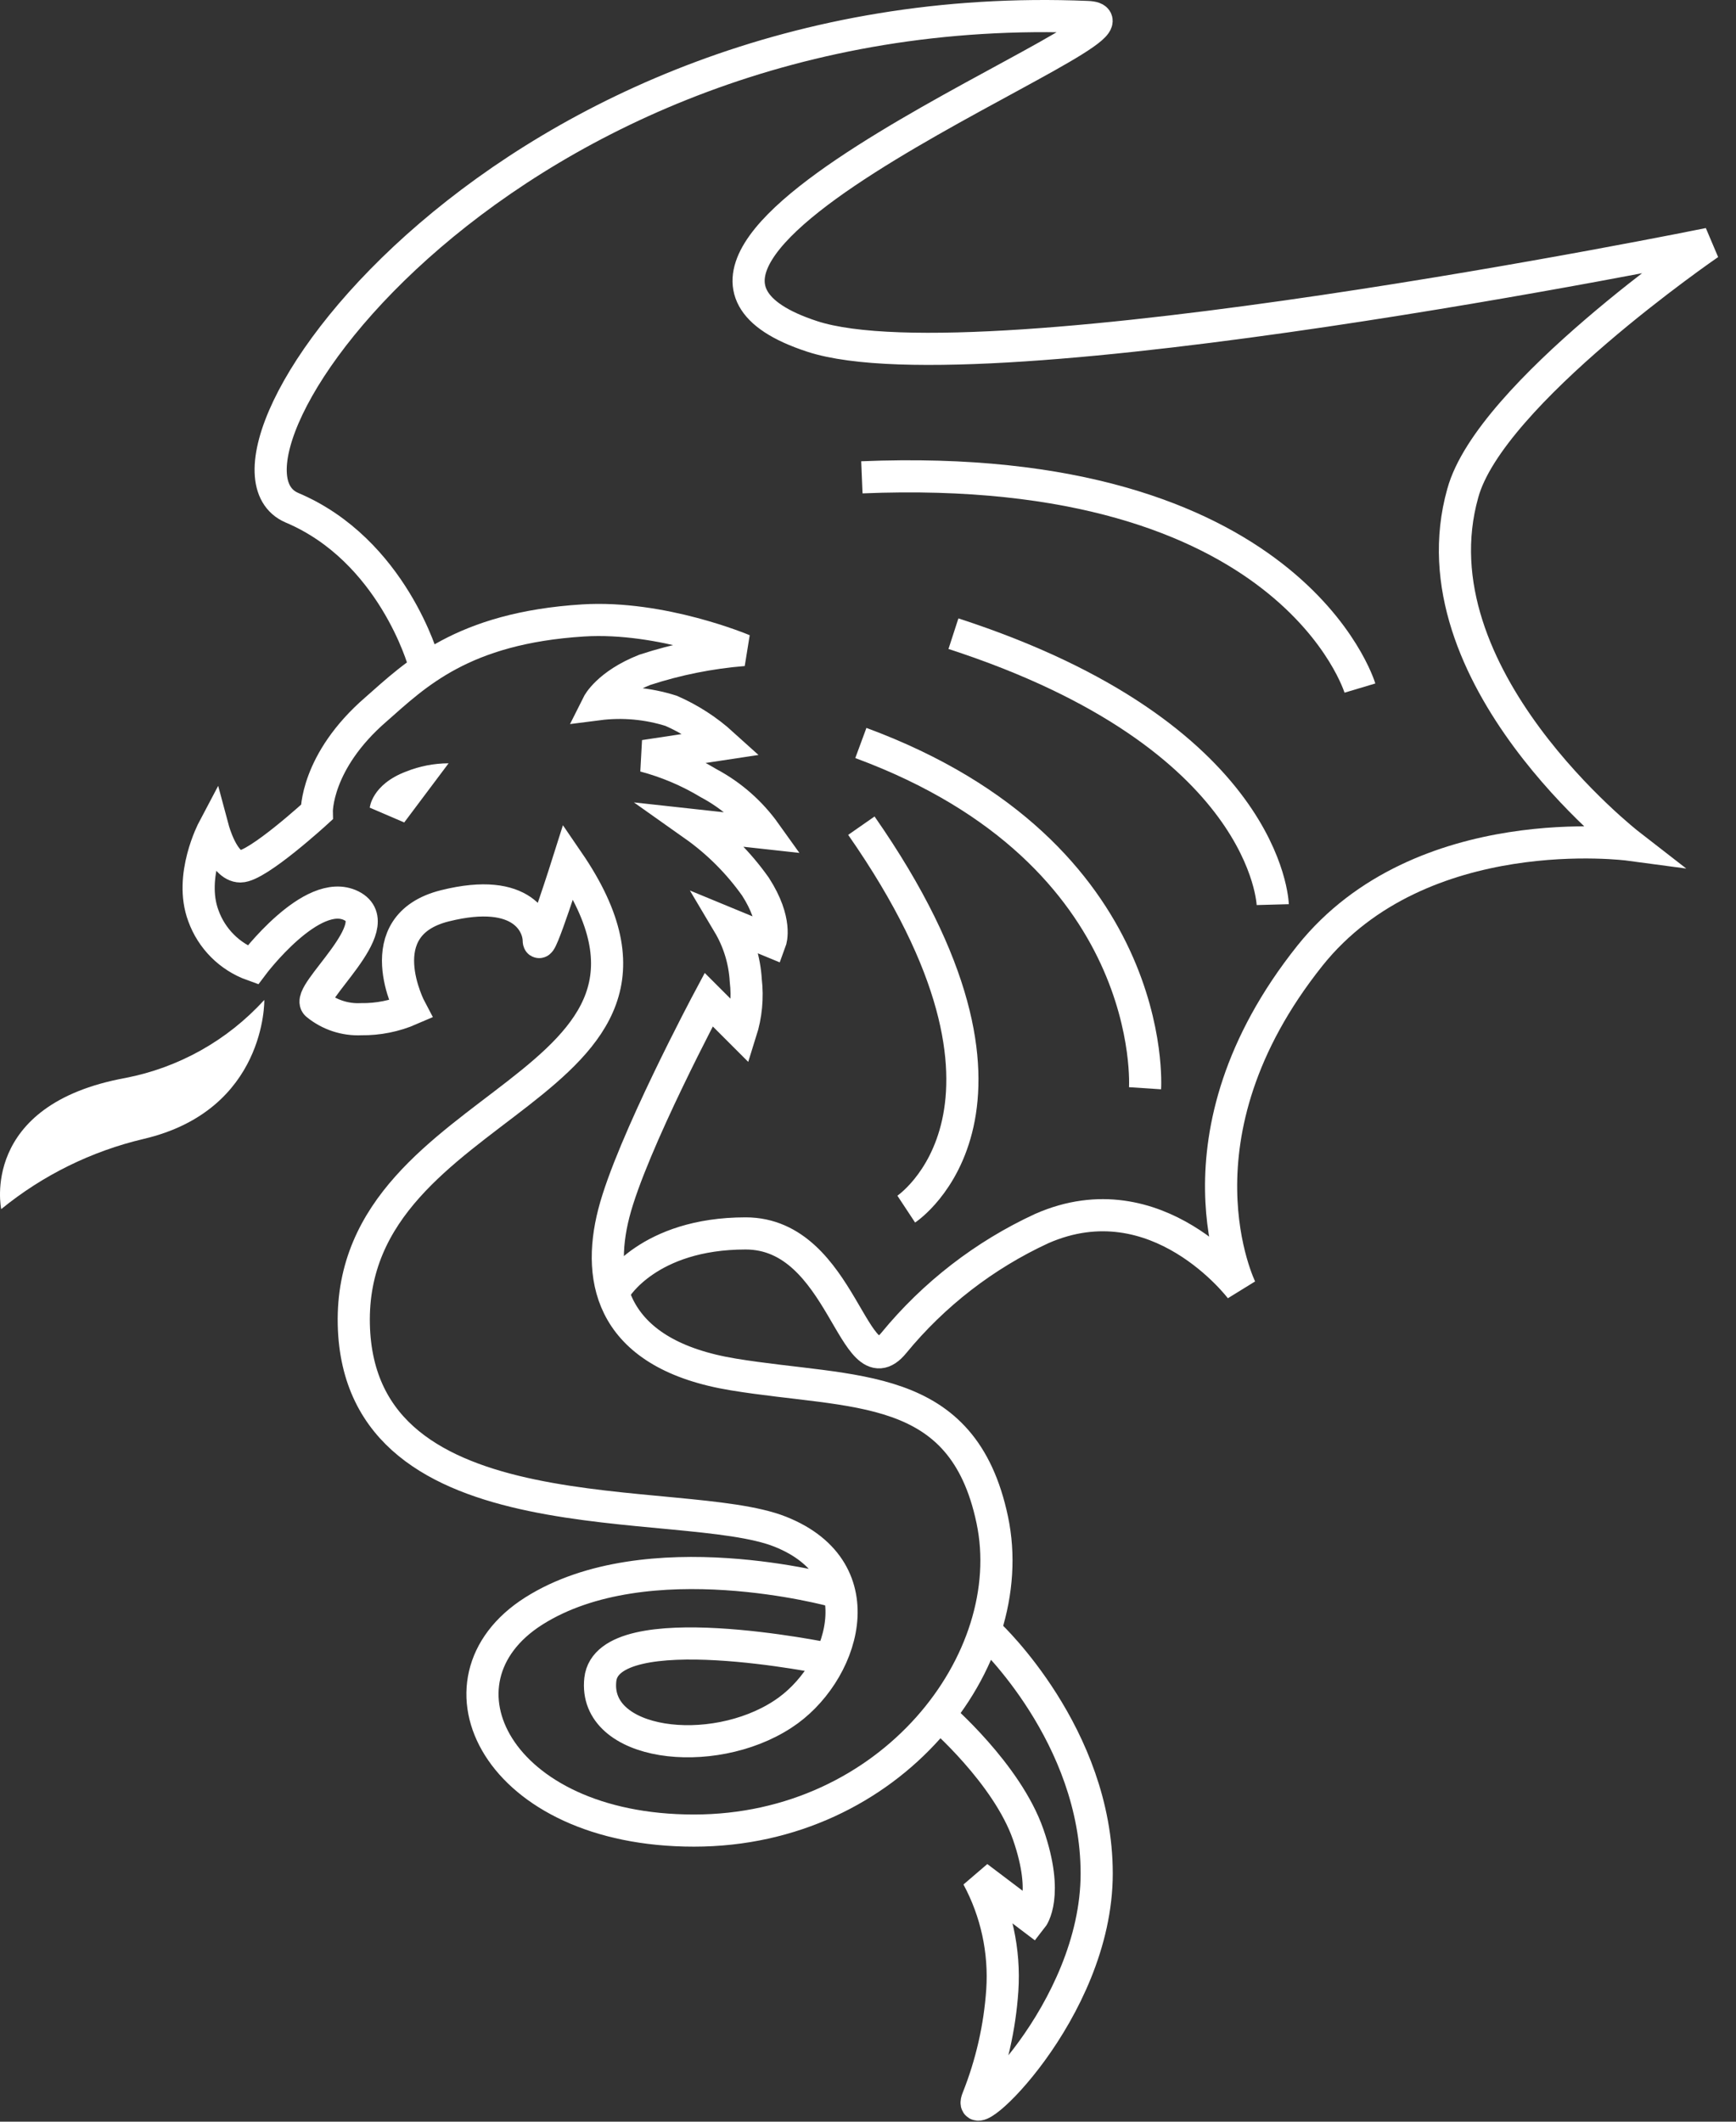
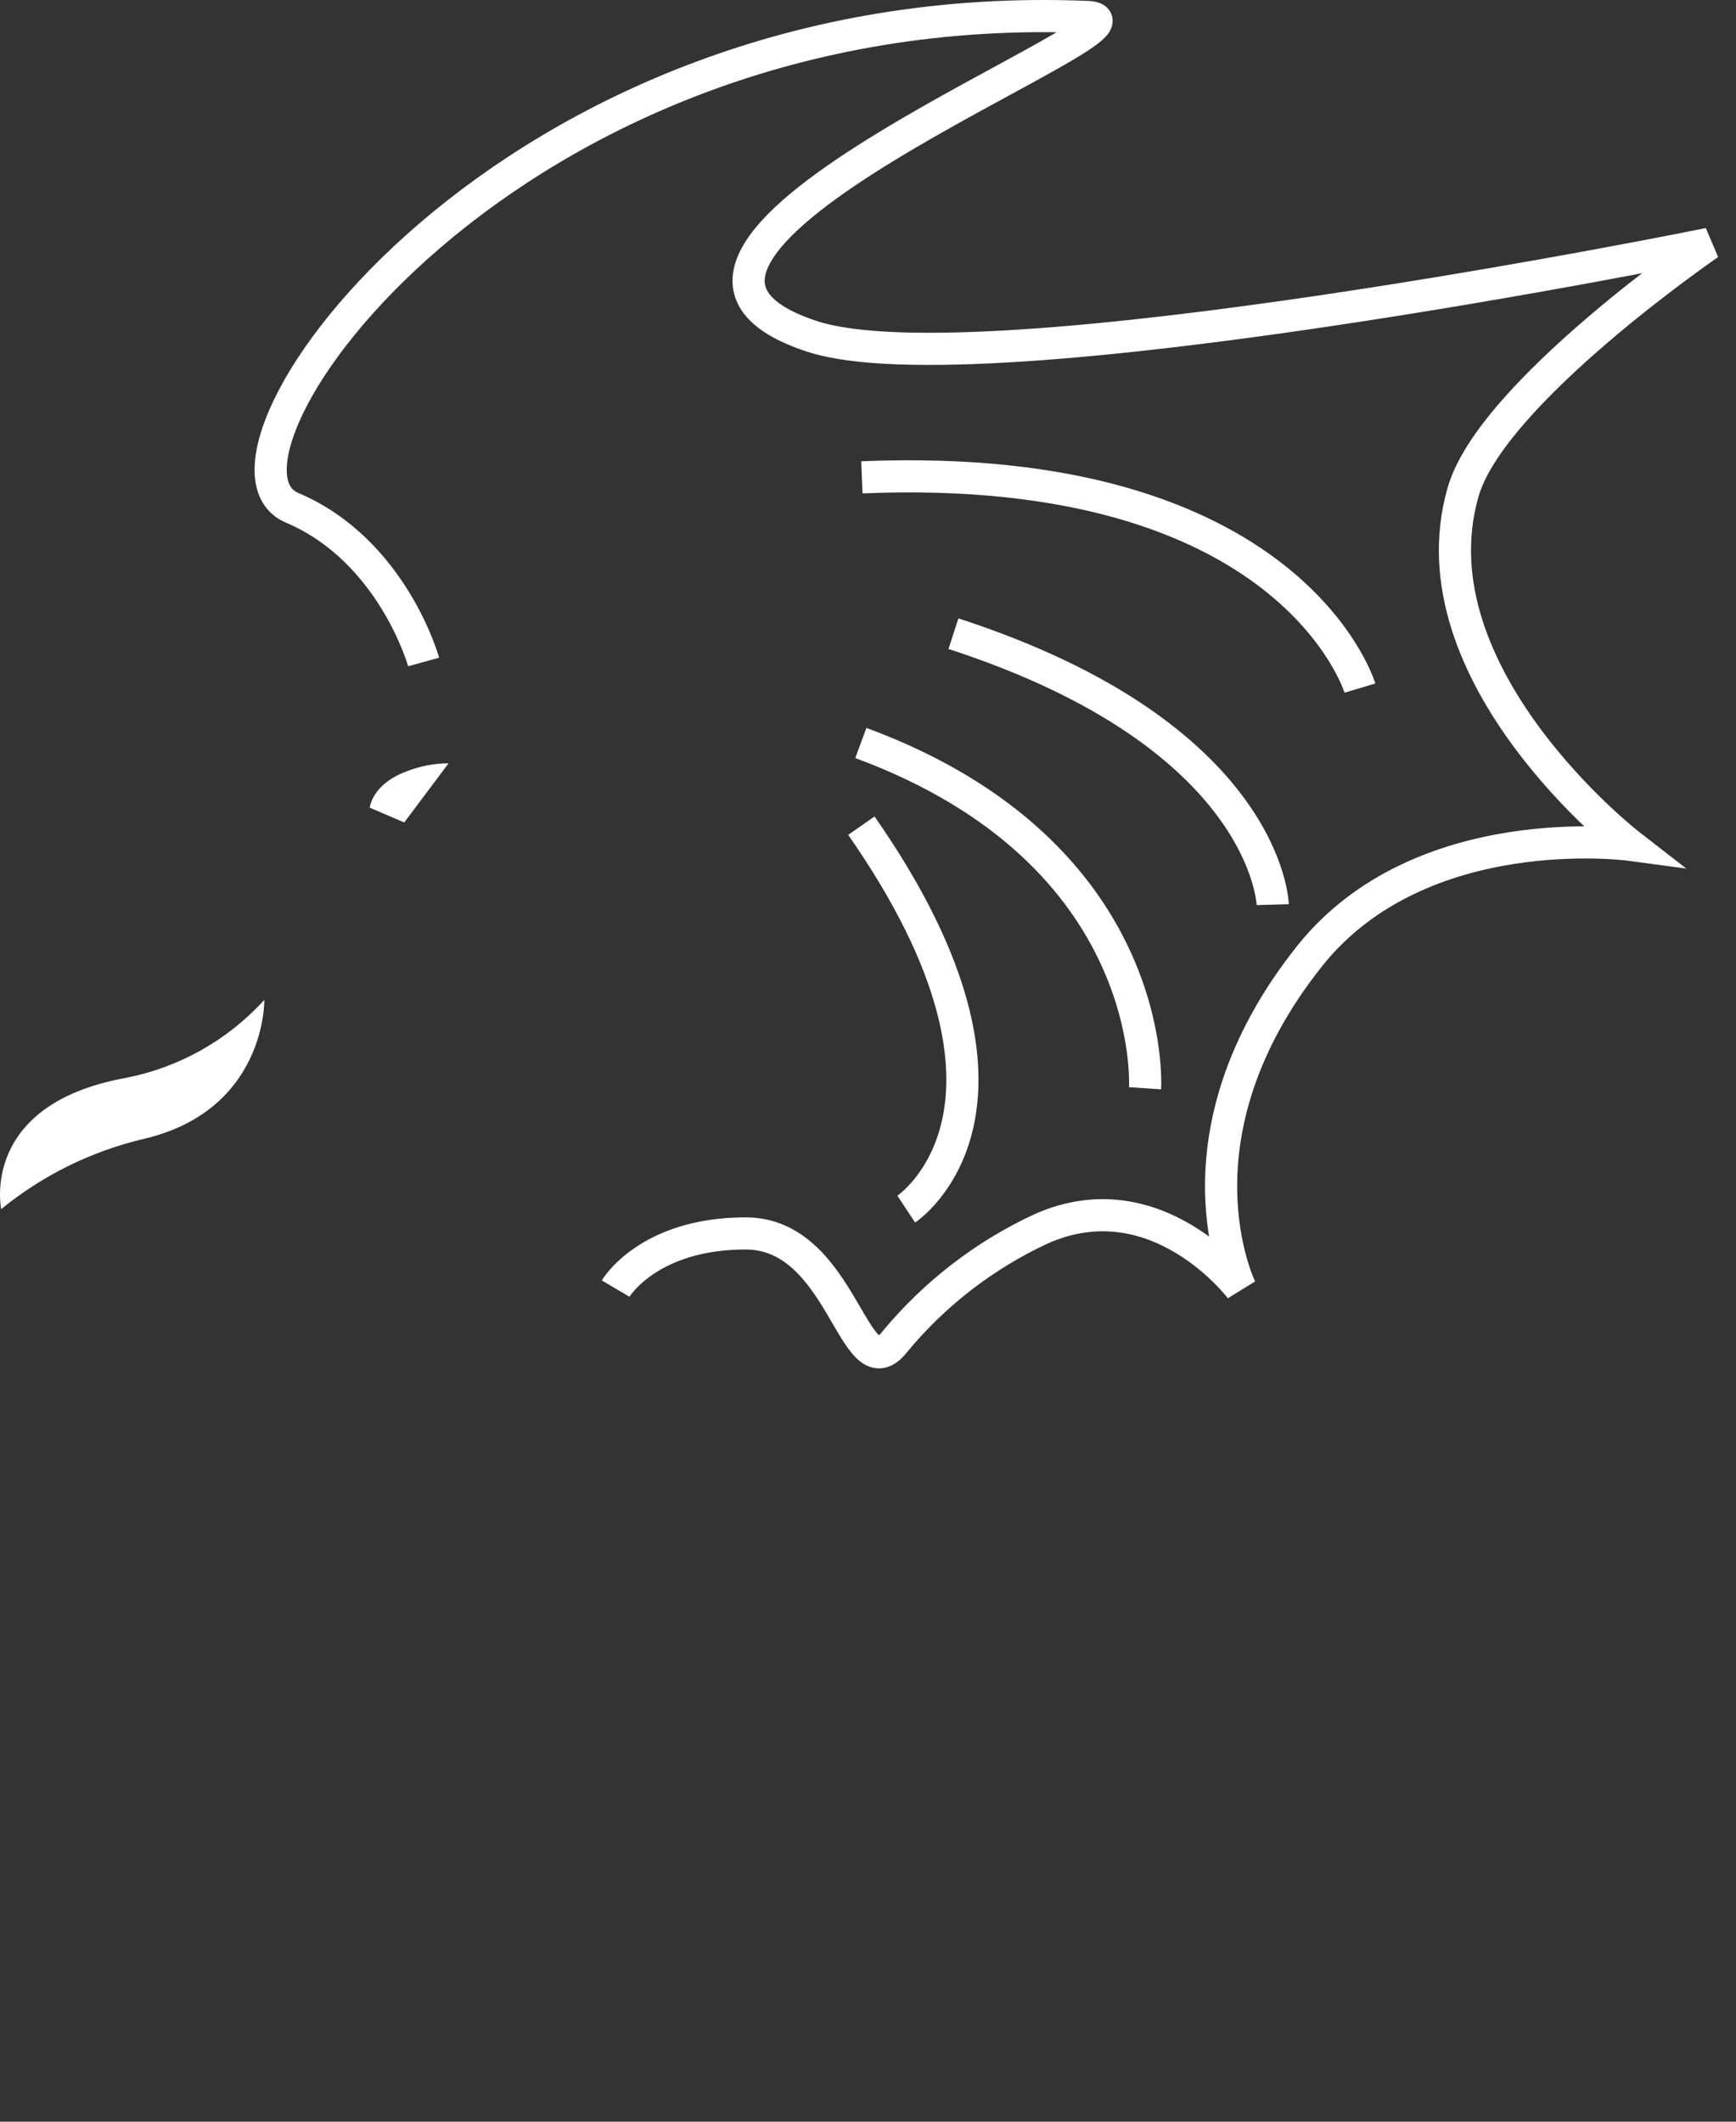
<svg xmlns="http://www.w3.org/2000/svg" viewBox="0 0 135 165">
  <rect x="0" y="0" width="135" height="165" fill="#333333" stroke="none" />
  <g transform="matrix(1,0,0,1,-84.246,-61.789)">
    <g id="Ch_icon_Ebene_1">
-       <path d="M157.31,195.2C157.31,195.2 162.56,199.71 164.21,204.47C165.86,209.23 164.5,210.95 164.5,210.95L160.27,207.75C161.726,210.451 162.392,213.508 162.19,216.57C161.993,219.463 161.345,222.307 160.27,225C159.195,227.693 169.53,218.24 169.53,207.49C169.53,196.74 161.19,188.93 161.19,188.93" style="fill:none;stroke:white;stroke-width:2.5px;" />
      <path d="M113,124.6C113,124.6 113.15,122.8 115.83,121.79C116.88,121.37 117.999,121.153 119.13,121.15L115.68,125.75L113,124.6Z" style="fill:white;fill-rule:nonzero;" />
-       <path d="M148.67,190.8C148.67,190.8 131.51,187.23 130.93,192.4C130.35,197.57 139.6,198.72 145.12,195.1C149.75,192.1 152.6,183.97 144.93,180.91C137.26,177.85 112.15,181.78 111.76,164.79C111.35,146.79 140.76,146.79 128.44,128.79C128.44,128.79 126.14,136.07 126.14,134.93C126.14,133.79 124.99,130.7 118.85,132.23C112.71,133.76 116.17,140.28 116.17,140.28C114.959,140.806 113.65,141.068 112.33,141.05C111.079,141.11 109.849,140.704 108.88,139.91C107.911,139.116 114.63,133.77 111.57,132.23C108.51,130.69 103.9,136.84 103.9,136.84C102.111,136.199 100.701,134.789 100.06,133C98.91,129.93 100.83,126.3 100.83,126.3C100.83,126.3 101.6,129.17 102.94,129.17C104.28,129.17 108.88,124.95 108.88,124.95C108.88,124.95 108.77,121.03 113.49,116.95C116.55,114.26 120.18,110.63 129.59,110.04C135.73,109.66 142.06,112.34 142.06,112.34C139.452,112.55 136.877,113.067 134.39,113.88C131.51,115.02 130.74,116.56 130.74,116.56C132.654,116.314 134.6,116.488 136.44,117.07C137.904,117.712 139.255,118.586 140.44,119.66L134.36,120.58C136.118,121.047 137.802,121.761 139.36,122.7C141.109,123.632 142.618,124.957 143.77,126.57L138.21,125.96C140.067,127.273 141.687,128.893 143,130.75C144.73,133.44 144.16,134.98 144.16,134.98L140.89,133.63C141.686,134.967 142.149,136.476 142.24,138.03C142.398,139.375 142.268,140.739 141.86,142.03L139.36,139.53C139.36,139.53 133.36,150.77 131.98,156.14C130.6,161.51 131.88,167.14 141.28,168.68C150.68,170.22 159.11,169.07 161.41,179.99C163.71,190.91 153.55,204.15 138.21,204.15C122.87,204.15 117.21,192.5 125.75,187.08C134.56,181.5 149.09,185.52 149.09,185.52" style="fill:none;stroke:white;stroke-width:2.5px;" />
      <path d="M104.78,139.57C101.933,142.696 98.151,144.818 94,145.62C82.61,147.7 84.34,155.82 84.34,155.82C87.571,153.183 91.36,151.316 95.42,150.36C104.96,148.12 104.8,139.57 104.8,139.57" style="fill:white;fill-rule:nonzero;" />
      <path d="M117.19,113.27C117.19,113.27 114.78,104.58 106.94,101.27C98.43,97.58 123.49,61.22 168.81,63.11C175.91,63.42 127.21,81.34 147.4,87.95C160.58,92.27 217.15,80.75 217.15,80.75C217.15,80.75 200.1,92.44 198,100.14C194,114.33 210.95,127.48 210.95,127.48C210.95,127.48 194.76,125.31 186.12,136.1C174.87,150.2 180.73,162 180.73,162C180.73,162 174.25,153.38 165.26,157.33C160.801,159.39 156.866,162.433 153.75,166.23C150.634,170.027 149.81,157.71 142.23,157.71C134.65,157.71 132.12,162 132.12,162" style="fill:none;stroke:white;stroke-width:2.5px;" />
      <path d="M190,115.3C190,115.3 184.69,97.52 151.27,98.91" style="fill:none;stroke:white;stroke-width:2.5px;" />
      <path d="M183.22,132.14C183.22,132.14 182.86,119.01 158.39,111.07" style="fill:none;stroke:white;stroke-width:2.5px;" />
      <path d="M173.29,146.42C173.29,146.42 174.49,128.17 151.19,119.57" style="fill:none;stroke:white;stroke-width:2.5px;" />
      <path d="M154.72,155.82C154.72,155.82 166.57,148 151.23,126" style="fill:none;stroke:white;stroke-width:2.5px;" />
    </g>
  </g>
</svg>